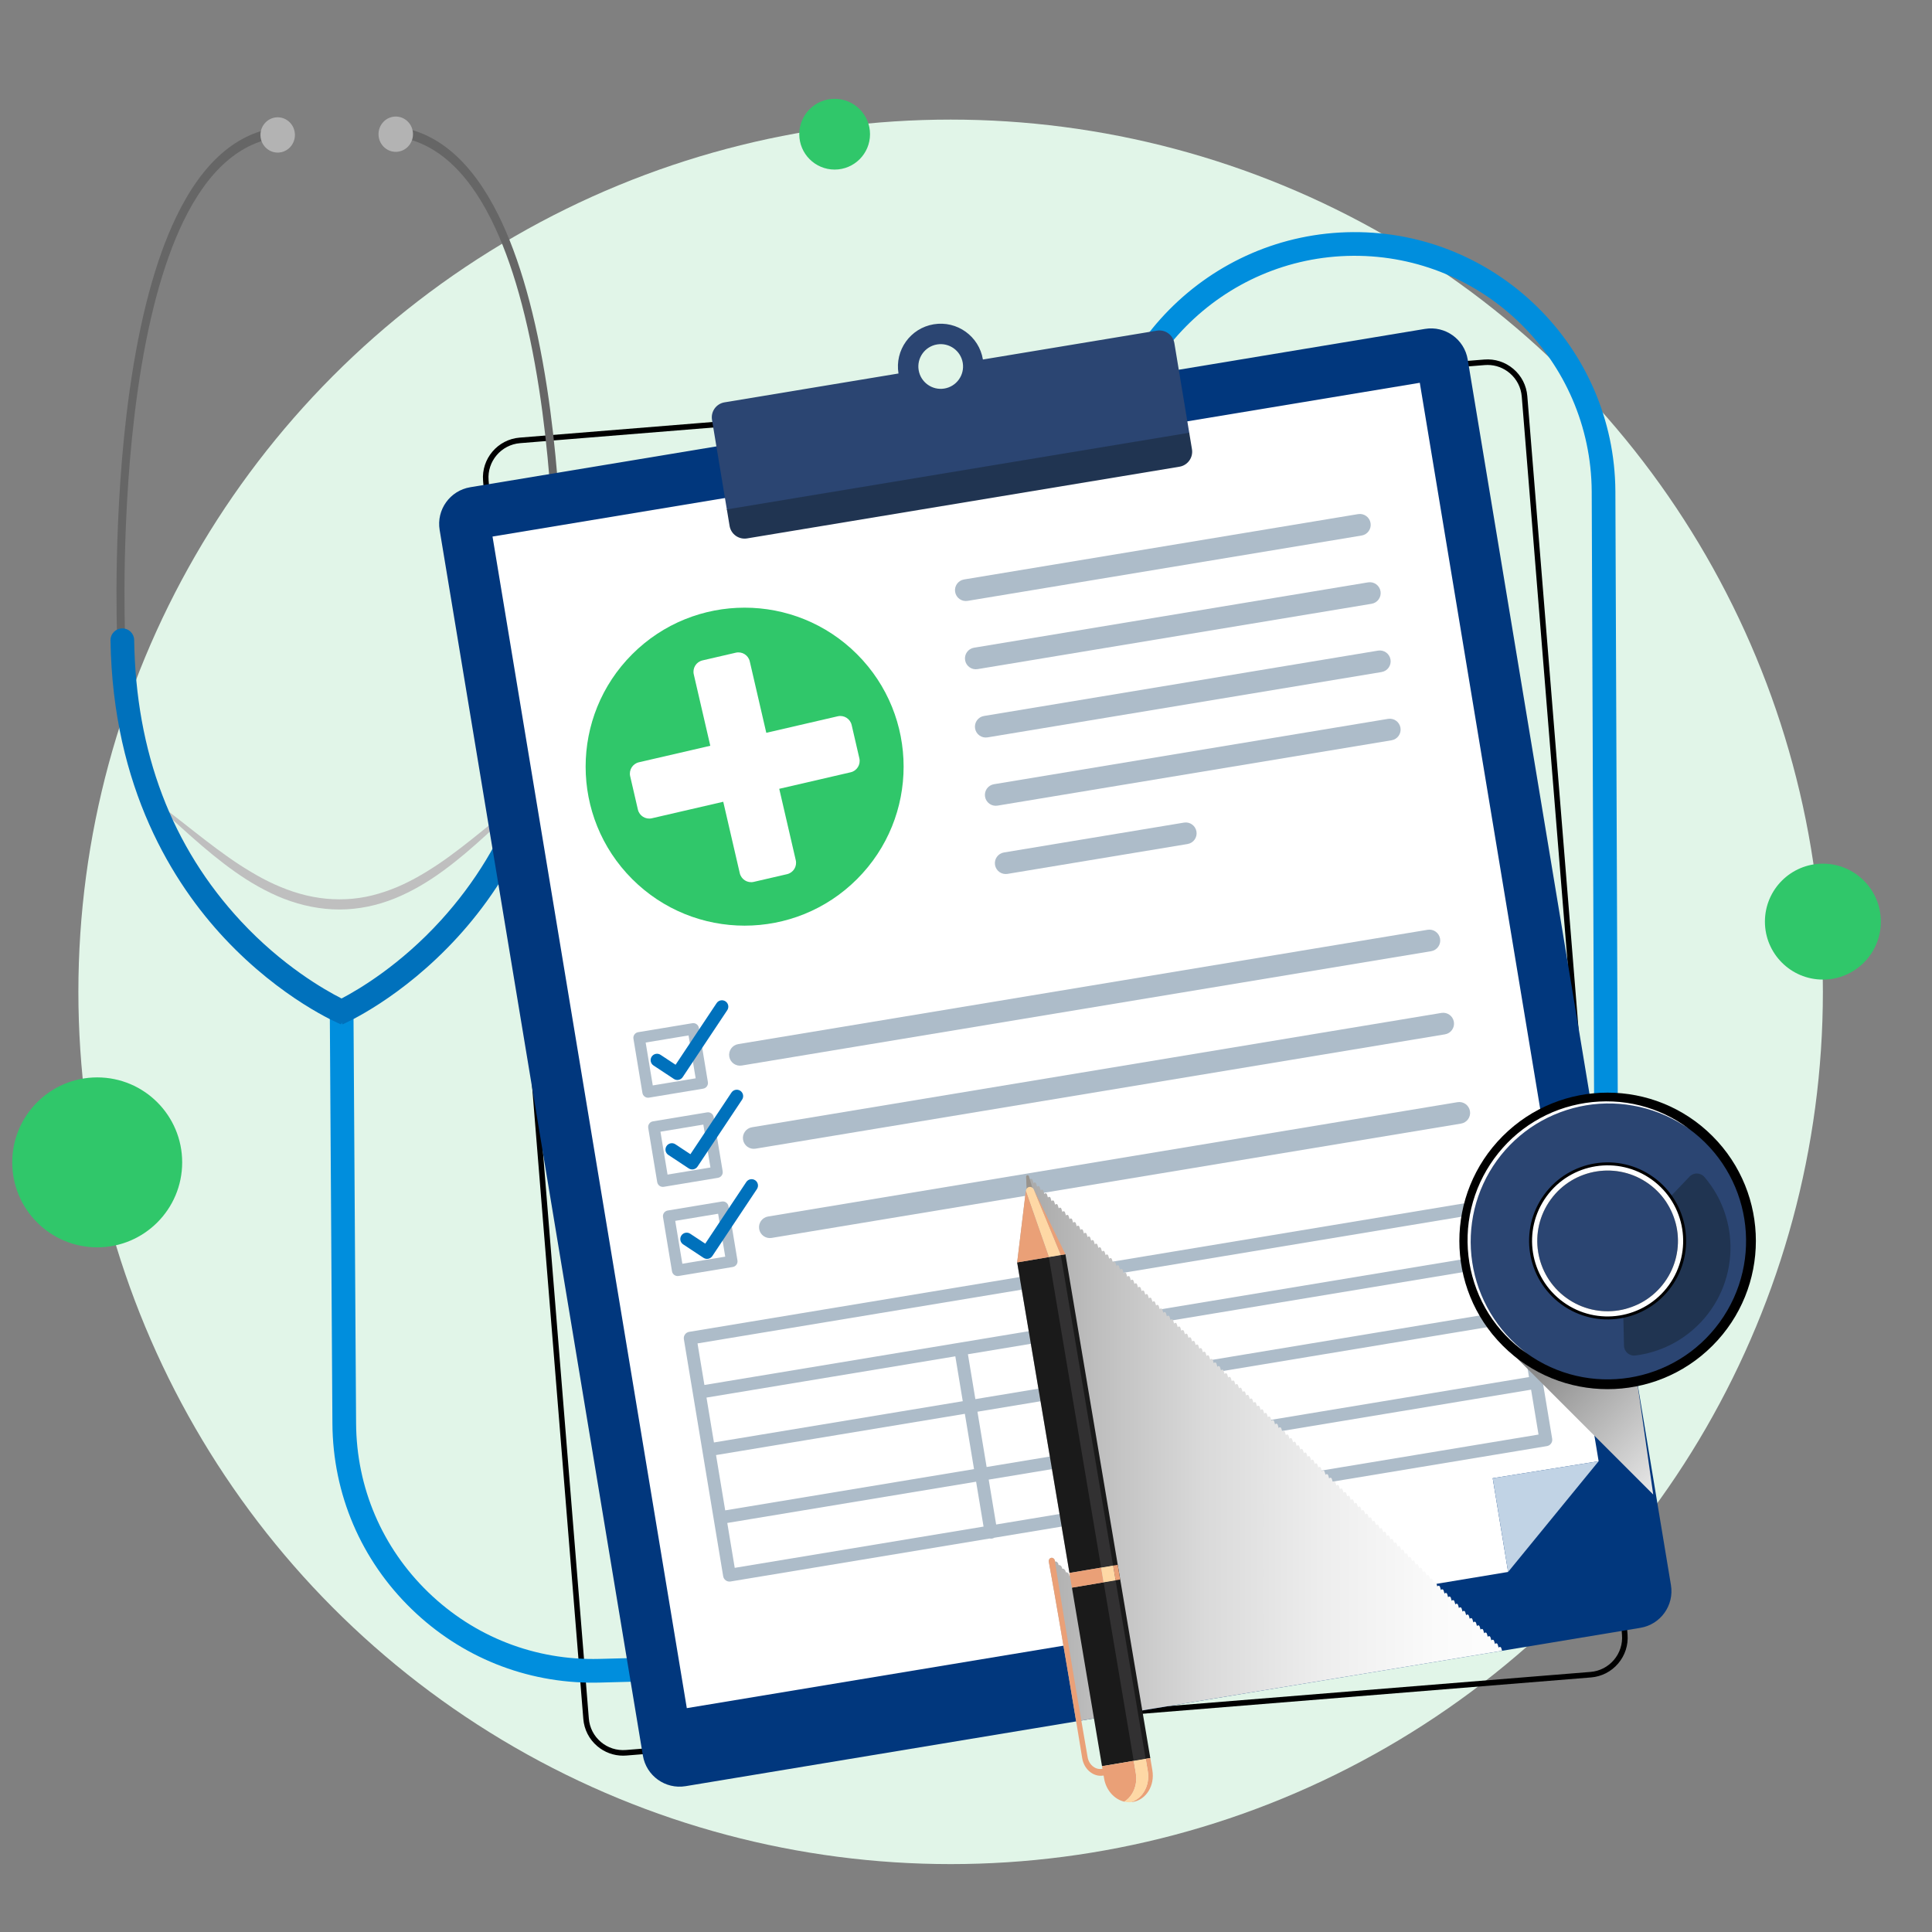
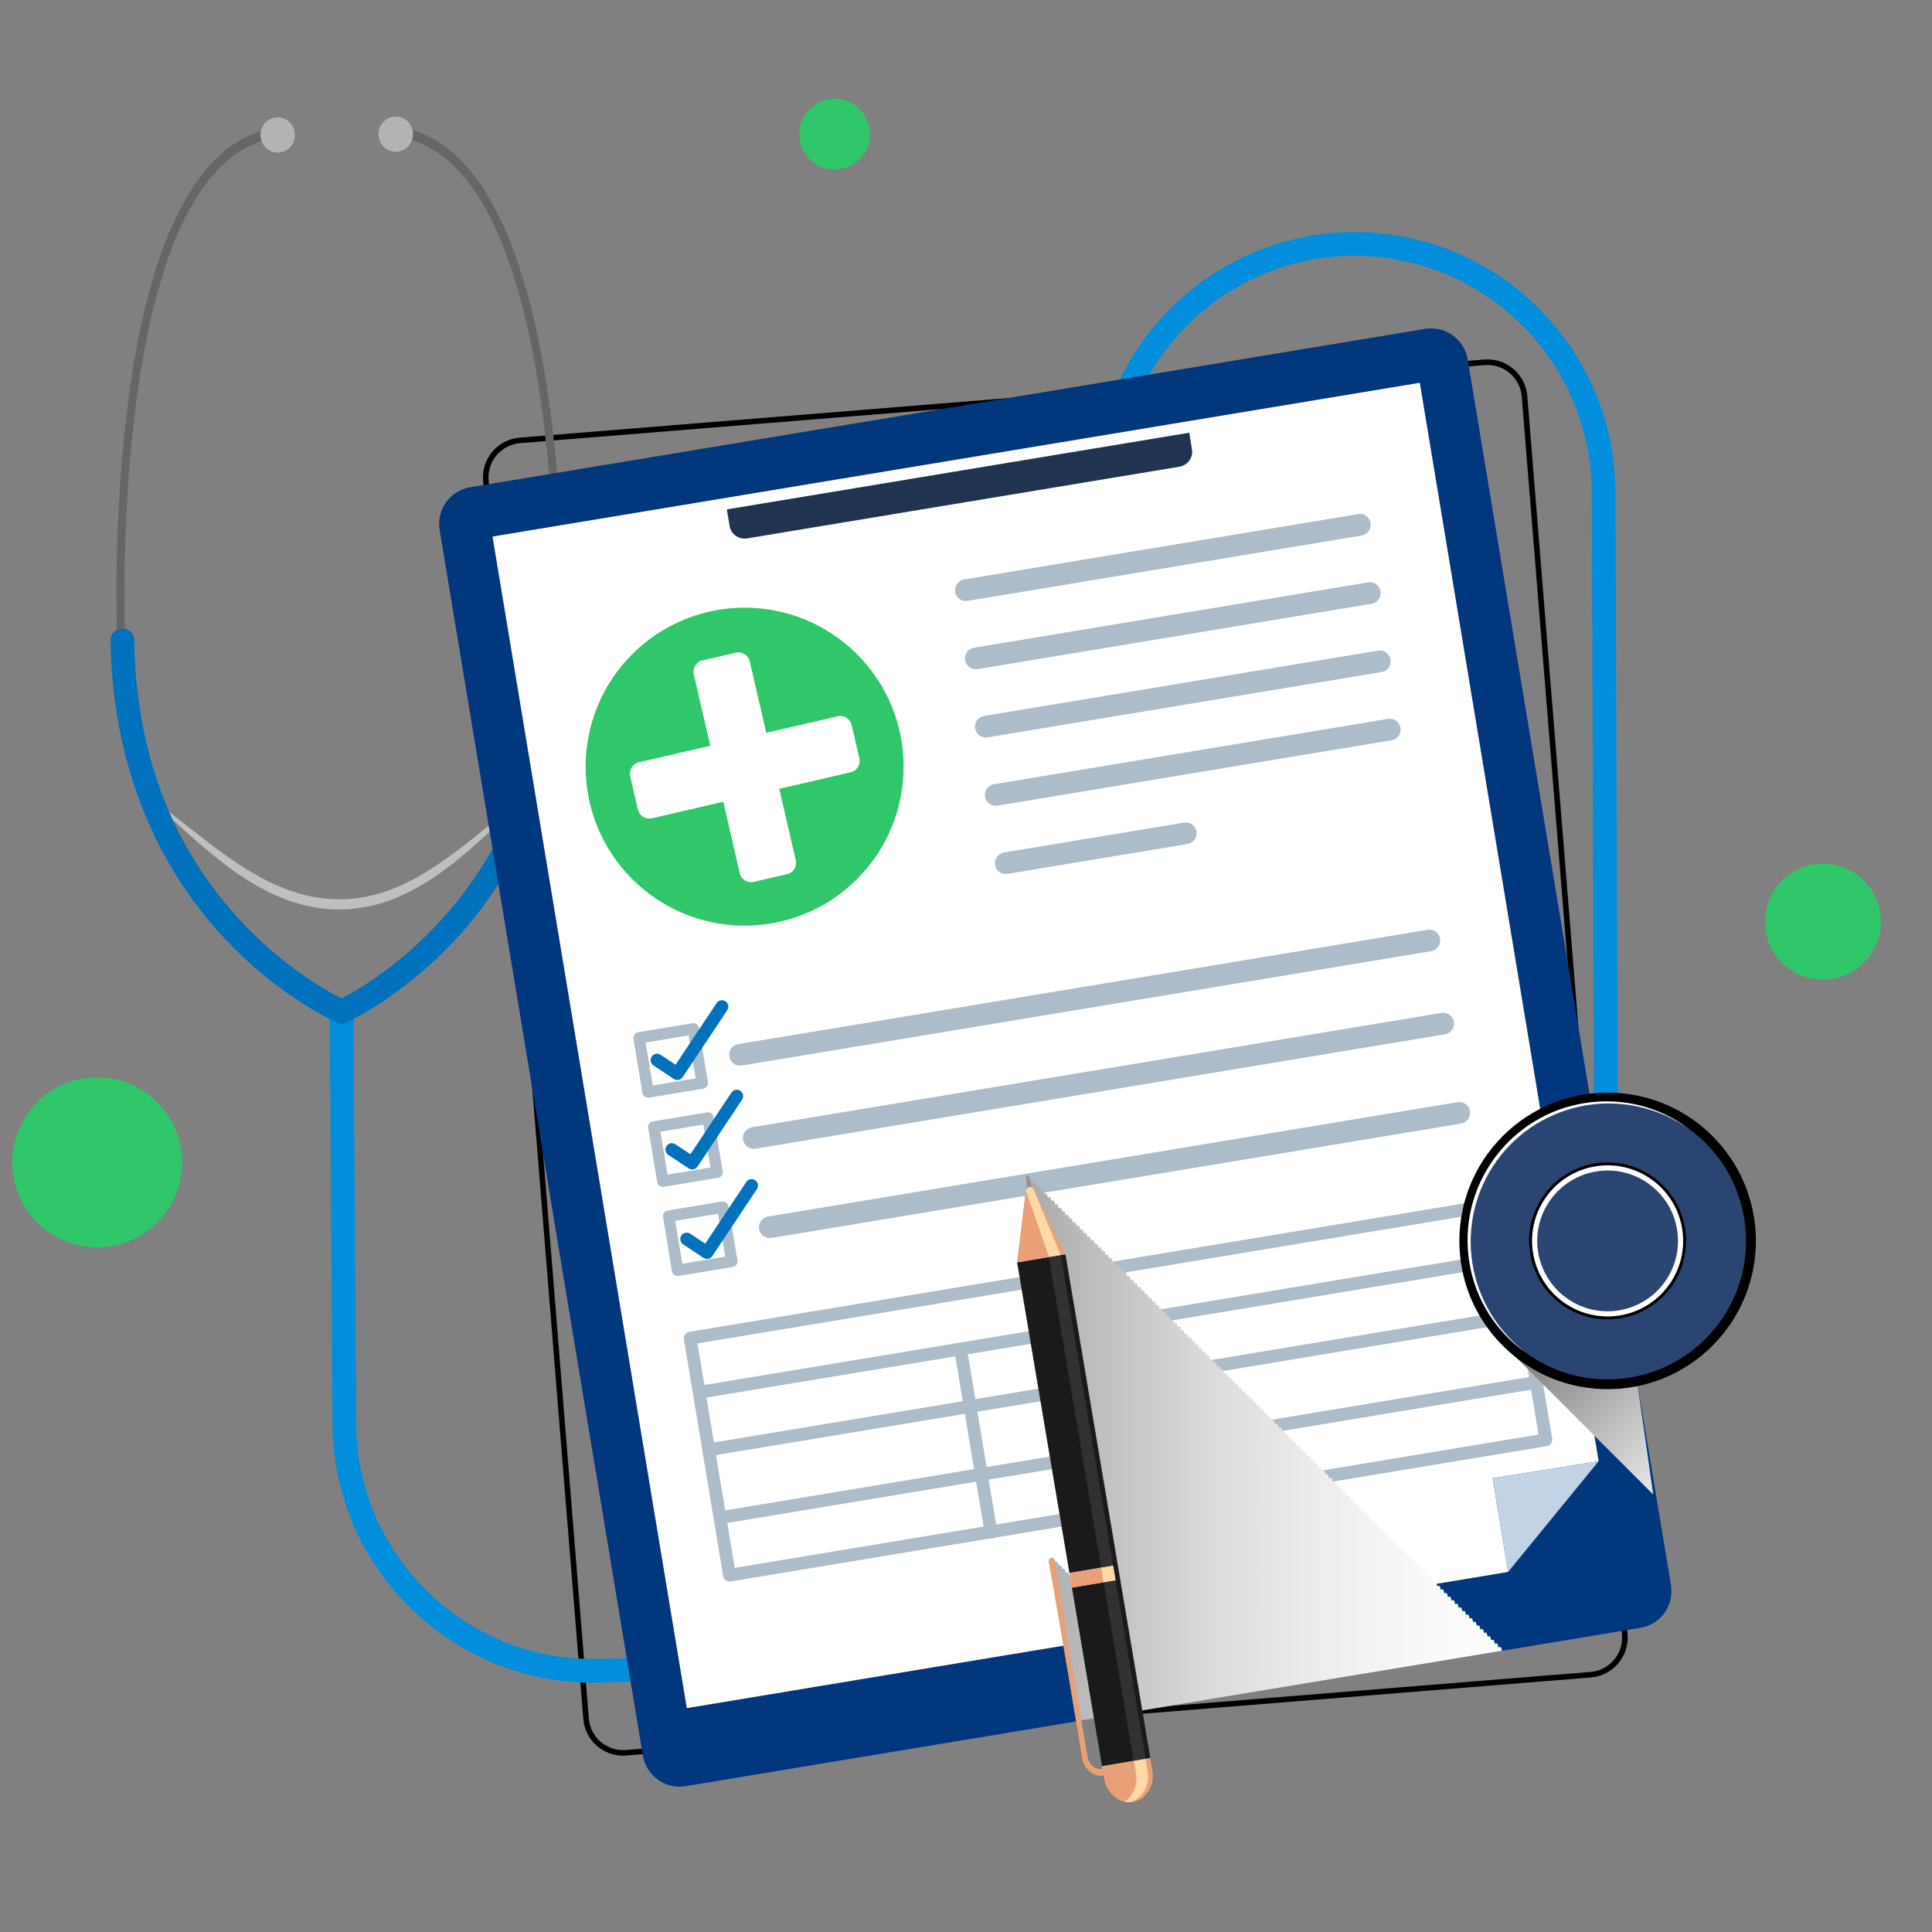
<svg xmlns="http://www.w3.org/2000/svg" viewBox="0 0 2000 2000">
  <rect x="0" y="0" width="2000" height="2000" fill="#808080" stroke="none" />
  <defs>
    <style>
      .cls-1 {
        fill: #fff;
      }

      .cls-2 {
        fill: #e1f5e8;
      }

      .cls-3 {
        fill: #bfbfbf;
      }

      .cls-4 {
        fill: url(#linear-gradient);
      }

      .cls-4, .cls-5 {
        mix-blend-mode: multiply;
      }

      .cls-6 {
        isolation: isolate;
      }

      .cls-7 {
        fill: #adbcc9;
      }

      .cls-8 {
        fill: #008edd;
      }

      .cls-9 {
        fill: #01377d;
      }

      .cls-10 {
        fill: #eaa077;
      }

      .cls-11 {
        fill: #c1d3e5;
      }

      .cls-12 {
        fill: #98938d;
      }

      .cls-13 {
        fill: #fed8a5;
      }

      .cls-14 {
        fill: #203451;
      }

      .cls-15 {
        fill: #0071bc;
      }

      .cls-16 {
        fill: #323132;
      }

      .cls-5 {
        fill: url(#linear-gradient-2);
      }

      .cls-17 {
        fill: #30c76a;
      }

      .cls-18 {
        fill: #b3b3b3;
      }

      .cls-19 {
        fill: #1a1a1a;
      }

      .cls-20 {
        fill: #666;
      }

      .cls-21 {
        fill: #2b4572;
      }
    </style>
    <linearGradient id="linear-gradient" x1="658.56" y1="1499.3" x2="1610.57" y2="1499.3" gradientUnits="userSpaceOnUse">
      <stop offset="0" stop-color="#000" />
      <stop offset=".12" stop-color="#3a3a3a" />
      <stop offset=".25" stop-color="#6d6d6d" />
      <stop offset=".37" stop-color="#9a9a9a" />
      <stop offset=".5" stop-color="#bebebe" />
      <stop offset=".62" stop-color="#dadada" />
      <stop offset=".75" stop-color="#eee" />
      <stop offset=".87" stop-color="#fafafa" />
      <stop offset="1" stop-color="#fff" />
    </linearGradient>
    <linearGradient id="linear-gradient-2" x1="1441.76" y1="1226.38" x2="1775.42" y2="1560.03" gradientUnits="userSpaceOnUse">
      <stop offset="0" stop-color="#000" />
      <stop offset=".14" stop-color="#272727" />
      <stop offset=".57" stop-color="#9a9a9a" />
      <stop offset=".86" stop-color="#e2e2e2" />
      <stop offset="1" stop-color="#fff" />
    </linearGradient>
  </defs>
  <g class="cls-6">
    <g id="Layer_1" data-name="Layer 1">
      <g>
-         <circle class="cls-2" cx="984.09" cy="1026.76" r="902.95" />
        <path d="M644.98,1817.46c-9.79,0-19.17-3.44-26.71-9.85-8.41-7.15-13.54-17.16-14.43-28.17L500.07,497.57c-1.84-22.72,15.15-42.71,37.88-44.55l257.49-20.85,483.6-39.13,257.49-20.85c10.99-.89,21.7,2.56,30.11,9.71,8.42,7.15,13.54,17.16,14.43,28.17l103.76,1281.86c.89,11.01-2.56,21.71-9.71,30.13-7.16,8.42-17.16,13.54-28.17,14.43l-998.55,80.83c-1.14,.09-2.28,.14-3.41,.14ZM1539.91,377.81c-.97,0-1.95,.04-2.93,.12l-257.49,20.85-483.6,39.13-257.49,20.85c-19.57,1.59-34.2,18.79-32.61,38.35l103.77,1281.87c.77,9.48,5.18,18.09,12.42,24.25,7.24,6.16,16.46,9.12,25.93,8.36l408.44-33.06,590.12-47.76c9.48-.77,18.09-5.18,24.25-12.43,6.16-7.25,9.13-16.46,8.36-25.94l-103.76-1281.86c-.77-9.48-5.18-18.09-12.43-24.25-6.49-5.52-14.57-8.48-22.99-8.48Z" />
        <g>
          <path class="cls-3" d="M157.08,827.13c30.96,22.19,59.49,47.56,90.94,68.11l5.93,3.77,6,3.64,6.05,3.53,6.13,3.36c8.23,4.35,16.69,8.21,25.36,11.38,17.29,6.48,35.54,10.09,53.86,10.05,9.14,.05,18.29-.83,27.28-2.59,9-1.74,17.81-4.45,26.45-7.7,17.29-6.54,33.51-15.96,49.07-26.4,31.12-21.05,59.18-46.96,89.82-69.59l.95,1.16c-28.17,25.4-54.76,52.67-85.87,75.39-15.48,11.38-32.21,21.4-50.3,28.77-18.08,7.34-37.7,11.5-57.41,11.51-19.69-.02-39.26-4.1-57.45-11.13-9.09-3.56-17.85-7.8-26.3-12.52l-6.28-3.63-6.17-3.79-6.04-3.97-5.94-4.1c-31.48-22.21-58.55-49.01-87.02-74.08l.93-1.17Z" />
          <path class="cls-8" d="M615.58,1741.89c-71.03,.45-138.05-26.4-189.26-75.95-52.55-50.85-81.74-119.13-82.21-192.26l-2.73-431.3,24.51-.16,2.73,431.3c.42,66.48,26.96,128.56,74.74,174.8,47.78,46.23,110.68,70.7,177.15,68.97l279-7.37c132.58-3.5,239.76-114.25,238.92-246.88l-6.03-951.12c-.94-148.83,119.37-270.68,268.21-271.63,148.83-.94,270.69,119.37,271.63,268.21l2.57,655.75-24.51,.16-2.57-655.75c-.86-135.32-111.64-244.71-246.96-243.85-135.32,.86-244.71,111.64-243.85,246.96l6.03,951.12c.45,71.08-26.52,138.35-75.95,189.42-49.43,51.08-115.78,80.24-186.83,82.12l-279,7.37c-1.86,.05-3.73,.08-5.59,.09Z" />
          <g>
            <path class="cls-20" d="M582.48,655.15c.04-1.26,3.27-127.11-16.18-253.61-11.47-74.58-28.47-134.87-50.54-179.21-27.98-56.22-64.22-86.94-107.7-91.3l-.65,10.18c40.7,4.08,74.78,33.17,101.3,86.45,21.54,43.27,38.18,102.4,49.46,175.76,19.28,125.38,16.08,250.1,16.04,251.35l8.27,.38Z" />
            <path class="cls-18" d="M391.85,139.03c.06,10.09,8.1,18.22,17.95,18.15,9.85-.06,17.78-8.29,17.72-18.38-.06-10.09-8.1-18.22-17.95-18.15-9.85,.06-17.78,8.29-17.72,18.38Z" />
          </g>
          <g>
            <path class="cls-20" d="M121.22,658.07c-.05-1.26-4.88-127.06,12.97-253.79,10.52-74.72,26.76-135.22,48.26-179.83,27.27-56.57,63.11-87.74,106.53-92.65l.78,10.17c-40.64,4.6-74.35,34.11-100.2,87.72-20.99,43.54-36.88,102.88-47.23,176.37-17.69,125.62-12.91,250.29-12.86,251.53l-8.26,.48Z" />
            <path class="cls-18" d="M305.3,139.58c.06,10.09-7.87,18.32-17.72,18.38s-17.88-8.07-17.95-18.15c-.06-10.09,7.87-18.32,17.72-18.38,9.85-.06,17.88,8.07,17.95,18.15Z" />
          </g>
          <path class="cls-15" d="M575.59,647.66c-6.65,.12-12,5.55-12.01,12.2-.24,116.31-36.22,214.74-107.03,292.7-42.06,46.31-85,71.67-102.96,81.07-18.07-9.18-61.33-33.99-103.97-79.76-71.8-77.06-109.02-175.02-110.73-291.32-.1-6.66-5.51-12.01-12.16-12.05h0c-6.86-.04-12.45,5.57-12.34,12.43,2.36,152.92,65.1,251.94,118.12,308.52,59.13,63.11,118.01,87.98,120.48,89.01l.77-1.85,.79,1.84c2.46-1.06,61.02-26.68,119.35-90.53,52.29-57.25,113.77-157.06,114.2-310,.02-6.86-5.64-12.4-12.5-12.27h0Z" />
        </g>
        <g>
          <path class="cls-9" d="M1698.1,1685.14l-143.59,23.81-440.49,73.04-404.25,67.04c-20.97,3.48-40.77-10.7-44.25-31.66L455.12,548.63c-3.48-20.97,10.71-40.77,31.66-44.25l254.85-42.27,478.64-79.36,254.85-42.27c20.95-3.48,40.77,10.7,44.25,31.66l210.39,1268.73c3.48,20.97-10.7,40.78-31.66,44.26Z" />
          <polygon class="cls-1" points="1469.77 396.26 1654.9 1512.65 1545.25 1530.24 1561.2 1627.27 710.98 1768.26 509.86 555.44 1469.77 396.26" />
-           <path class="cls-21" d="M1017.51,372.15c-4-24.13-26.81-40.45-50.94-36.45-24.13,4-40.45,26.81-36.45,50.94l-180.11,29.87c-8.57,1.42-14.37,9.53-12.95,18.1l15.48,93.38,478.65-79.37-15.48-93.38c-1.42-8.57-9.53-14.37-18.1-12.95l-180.11,29.87Zm-39.91,30.07c-12.6,2.09-24.52-6.44-26.61-19.04-2.09-12.6,6.44-24.52,19.04-26.61,12.6-2.09,24.52,6.44,26.61,19.04,2.09,12.6-6.44,24.52-19.04,26.61Z" />
          <path class="cls-14" d="M1220.97,483.14l-447.6,74.22c-8.57,1.42-16.68-4.38-18.1-12.95l-2.83-17.08,478.65-79.37,2.83,17.08c1.42,8.57-4.38,16.68-12.95,18.1Z" />
          <polygon class="cls-11" points="1654.9 1512.65 1561.2 1627.27 1545.25 1530.24 1654.9 1512.65" />
          <g>
            <path class="cls-7" d="M1558.52,1238.58l-845.13,140.15c-3.6,.6-6.04,4-5.44,7.6l9.3,56.08,9.87,59.51,11.65,70.28,9.87,59.51c.6,3.6,4,6.04,7.6,5.44l268.23-44.48c.79,.17,1.63,.21,2.47,.07,.85-.14,1.62-.45,2.32-.87l572.11-94.87c3.6-.6,6.04-4,5.44-7.6l-9.87-59.51-11.65-70.28-9.87-59.51-9.3-56.08c-.6-3.6-4-6.04-7.6-5.44Zm24.3,186.95l-561.47,93.11-9.49-57.24,561.47-93.11,9.49,57.24Zm-851.45,21.24l257.58-42.71,7.7,46.46-257.58,42.71-7.71-46.46Zm9.87,59.51l257.58-42.71,9.49,57.24-257.58,42.71-9.49-57.24Zm268.46-57.92l-7.71-46.46,561.47-93.11,7.71,46.46-561.47,93.11Zm-287.63-57.67l832.09-137.99,7.14,43.04-832.09,137.99-7.14-43.04Zm30.82,185.87l257.58-42.71,7.71,46.46-257.58,42.71-7.71-46.46Zm278.33,1.59l-7.71-46.46,561.47-93.11,7.71,46.46-561.47,93.11Z" />
            <path class="cls-7" d="M727.93,1126.98l-56.08,9.3c-3.23,.54-6.28-1.65-6.81-4.87l-9.3-56.08c-.54-3.23,1.65-6.28,4.87-6.81l56.08-9.3c3.23-.54,6.28,1.65,6.81,4.87l9.3,56.08c.53,3.23-1.65,6.28-4.87,6.81Zm-52.18-3.35l44.4-7.36-7.36-44.4-44.4,7.36,7.36,44.4Z" />
            <path class="cls-7" d="M743.23,1219.28l-56.08,9.3c-3.23,.54-6.28-1.65-6.81-4.87l-9.3-56.08c-.53-3.23,1.65-6.28,4.87-6.81l56.08-9.3c3.23-.53,6.28,1.65,6.81,4.87l9.3,56.08c.53,3.23-1.65,6.28-4.87,6.81Zm-52.18-3.35l44.4-7.36-7.36-44.4-44.4,7.36,7.36,44.4Z" />
            <path class="cls-7" d="M758.54,1311.58l-56.08,9.3c-3.23,.53-6.28-1.65-6.81-4.87l-9.3-56.08c-.54-3.23,1.65-6.28,4.87-6.81l56.08-9.3c3.23-.54,6.28,1.65,6.81,4.87l9.3,56.08c.53,3.23-1.65,6.28-4.87,6.81Zm-52.18-3.35l44.4-7.36-7.36-44.4-44.4,7.36,7.36,44.4Z" />
            <path class="cls-7" d="M1481.52,984.68l-713.66,118.35c-6.12,1.02-11.91-3.12-12.92-9.25h0c-1.02-6.12,3.12-11.91,9.25-12.92l713.66-118.35c6.12-1.02,11.91,3.12,12.92,9.25h0c1.02,6.12-3.12,11.91-9.25,12.92Z" />
            <path class="cls-7" d="M1409.55,554.38l-407.88,67.64c-6.12,1.02-11.91-3.12-12.92-9.25h0c-1.02-6.12,3.12-11.91,9.25-12.92l407.88-67.64c6.12-1.02,11.91,3.12,12.92,9.25h0c1.02,6.12-3.12,11.91-9.25,12.92Z" />
            <path class="cls-7" d="M1419.87,625.03l-407.88,67.64c-6.12,1.02-11.91-3.12-12.92-9.25h0c-1.02-6.12,3.12-11.91,9.25-12.92l407.88-67.64c6.12-1.02,11.91,3.12,12.92,9.25h0c1.02,6.12-3.12,11.91-9.25,12.92Z" />
            <path class="cls-7" d="M1430.2,695.69l-407.88,67.64c-6.12,1.02-11.91-3.12-12.92-9.25h0c-1.02-6.12,3.12-11.91,9.25-12.92l407.88-67.64c6.12-1.02,11.91,3.12,12.92,9.25h0c1.02,6.12-3.12,11.91-9.25,12.92Z" />
            <path class="cls-7" d="M1440.52,766.34l-407.88,67.64c-6.12,1.02-11.91-3.12-12.92-9.25h0c-1.02-6.12,3.12-11.91,9.25-12.92l407.88-67.64c6.12-1.02,11.91,3.12,12.92,9.25h0c1.02,6.12-3.12,11.91-9.25,12.92Z" />
            <path class="cls-7" d="M1229.33,873.73l-186.37,30.91c-6.12,1.02-11.91-3.12-12.92-9.25h0c-1.02-6.12,3.12-11.91,9.25-12.92l186.37-30.91c6.12-1.02,11.91,3.12,12.92,9.25h0c1.02,6.12-3.12,11.91-9.25,12.92Z" />
            <path class="cls-7" d="M1495.8,1070.75l-713.67,118.35c-6.12,1.02-11.91-3.12-12.92-9.25h0c-1.02-6.12,3.12-11.91,9.25-12.92l713.67-118.35c6.12-1.02,11.91,3.12,12.92,9.25h0c1.02,6.12-3.12,11.91-9.25,12.92Z" />
            <path class="cls-7" d="M1512.46,1163.14l-713.67,118.35c-6.12,1.02-11.91-3.12-12.92-9.25h0c-1.02-6.12,3.12-11.91,9.25-12.92l713.67-118.35c6.12-1.02,11.91,3.12,12.92,9.25h0c1.02,6.12-3.12,11.91-9.25,12.92Z" />
            <path class="cls-15" d="M702.3,1117.91c-1.59,.26-3.28-.05-4.73-1.01l-21.07-13.93c-3.05-2.01-3.88-6.11-1.87-9.16,2.02-3.04,6.11-3.88,9.16-1.87l15.57,10.29,42.48-63.81c2.02-3.04,6.13-3.86,9.17-1.84,3.04,2.02,3.86,6.13,1.84,9.17l-46.13,69.29c-1.06,1.59-2.68,2.57-4.42,2.86Z" />
            <path class="cls-15" d="M717.66,1210.51c-1.59,.26-3.28-.05-4.73-1.01l-21.07-13.93c-3.05-2.01-3.88-6.11-1.87-9.16,2.01-3.05,6.11-3.88,9.16-1.87l15.57,10.29,42.48-63.81c2.02-3.04,6.13-3.86,9.17-1.84,3.04,2.02,3.86,6.13,1.84,9.17l-46.13,69.29c-1.06,1.59-2.68,2.57-4.42,2.86Z" />
            <path class="cls-15" d="M733.01,1303.11c-1.59,.26-3.28-.05-4.73-1.01l-21.07-13.93c-3.05-2.01-3.88-6.11-1.87-9.16,2.01-3.04,6.11-3.88,9.16-1.87l15.57,10.29,42.48-63.81c2.02-3.04,6.13-3.86,9.17-1.84,3.04,2.02,3.86,6.13,1.84,9.16l-46.13,69.29c-1.06,1.59-2.68,2.57-4.42,2.86Z" />
          </g>
          <g>
            <circle class="cls-17" cx="770.84" cy="793.64" r="164.59" transform="translate(-335.42 777.52) rotate(-45)" />
            <path class="cls-1" d="M867.18,741.5l-73.92,17.1-17.1-73.92c-1.5-6.48-7.97-10.52-14.45-9.02l-34.5,7.98c-6.48,1.5-10.52,7.97-9.02,14.45l17.1,73.92-73.92,17.1c-6.48,1.5-10.52,7.97-9.02,14.45l7.98,34.5c1.5,6.48,7.97,10.52,14.45,9.02l73.92-17.1,17.1,73.92c1.5,6.48,7.97,10.52,14.45,9.02l34.5-7.98c6.48-1.5,10.52-7.97,9.02-14.45l-17.1-73.92,73.92-17.1c6.48-1.5,10.52-7.97,9.02-14.45l-7.98-34.5c-1.5-6.48-7.97-10.52-14.45-9.02Z" />
          </g>
        </g>
        <path class="cls-4" d="M1554.51,1708.95l-440.49,73.04-7.64-45.95-5.51-32.43-4.64-27.22-5.18-29.81-5.3-29.79c-.34-1.96,.77-3.79,2.49-4.11,1.71-.3,3.38,1.03,3.73,2.99,.01,.03,.01,.07,.01,.08l.11,.66c1.68-.22,3.28,1.08,3.62,3,0,.01,0,.05,.01,.07l.09,.66c1.68-.22,3.28,1.08,3.62,3,0,.01,0,.05,.01,.07l.11,.66c1.67-.22,3.27,1.08,3.61,3,0,.01,.01,.05,.01,.07l.11,.66c1.67-.22,3.27,1.08,3.61,3,0,.01,.01,.05,.01,.07l.11,.66c.2-.03,.41-.03,.61-.01l-.5-3.03-8.08-47.98-2.19-13.04-7.83-46.44-2.19-13.04-9.65-57.22-2.19-13.04-7.83-46.44-2.19-13.04-7.24-43.02-2.19-13.04-2.55-15.15,8.34-68.9,.62-5.14c.12-.94,.44-1.72,.87-2.34l-.56-12.15c-.09-1.97,2.37-2.39,2.93-.5l.98,3.34c.57-1.14,2.29-1.16,2.75,.4l.99,3.33c.56-1.14,2.27-1.16,2.74,.4l.99,3.33c.56-1.14,2.27-1.16,2.74,.4l.99,3.33c.56-1.14,2.27-1.16,2.74,.4l.6,2,.4,1.35c.56-1.15,2.27-1.16,2.74,.38l.99,3.34c.56-1.15,2.27-1.16,2.74,.38l.99,3.34c.56-1.15,2.27-1.16,2.74,.38l.99,3.34c.56-1.15,2.27-1.16,2.74,.38l.99,3.34c.57-1.14,2.27-1.16,2.75,.38l.98,3.34c.57-1.14,2.29-1.16,2.75,.4l.99,3.33c.56-1.14,2.27-1.16,2.74,.4l.99,3.33c.56-1.14,2.27-1.16,2.74,.4l.99,3.33c.56-1.14,2.27-1.16,2.74,.4l.99,3.34c.56-1.15,2.27-1.16,2.74,.38l.99,3.34c.56-1.15,2.27-1.16,2.74,.38l.99,3.34c.56-1.15,2.27-1.16,2.74,.38l.99,3.34c.56-1.15,2.27-1.16,2.75,.38l.98,3.34c.57-1.14,2.29-1.16,2.75,.4l.98,3.33c.57-1.14,2.29-1.16,2.75,.4l.99,3.33c.56-1.14,2.27-1.16,2.74,.4l.99,3.33c.56-1.14,2.27-1.16,2.74,.4l.99,3.34c.56-1.15,2.27-1.16,2.74,.38l.99,3.34c.56-1.15,2.27-1.16,2.74,.38l.73,2.45,.26,.9c.56-1.15,2.27-1.16,2.74,.38l.99,3.34c.56-1.15,2.27-1.16,2.74,.38l.99,3.34c.57-1.14,2.27-1.16,2.75,.38l.82,2.79,.16,.56c.16-.33,.42-.56,.71-.7h.01c.22-.09,.45-.13,.69-.11,.56,.04,1.1,.42,1.34,1.2l.99,3.33c.56-1.14,2.27-1.16,2.74,.4l.99,3.33c.56-1.14,2.27-1.16,2.74,.4l.99,3.33c.56-1.14,2.27-1.16,2.74,.4l.99,3.34c.56-1.15,2.27-1.16,2.74,.38l.99,3.34c.56-1.15,2.27-1.16,2.74,.38l.99,3.34c.56-1.15,2.27-1.16,2.74,.38l.99,3.34c.56-1.15,2.27-1.16,2.74,.38l.99,3.34c.57-1.14,2.29-1.16,2.75,.38l.98,3.34c.57-1.14,2.29-1.16,2.75,.4l.99,3.33c.46-.95,1.74-1.12,2.42-.24,.13,.17,.24,.38,.32,.63l.99,3.33c.56-1.14,2.27-1.16,2.74,.4l.99,3.33c.56-1.14,2.27-1.16,2.74,.4l.99,3.34c.52-1.07,2.04-1.15,2.62,.08,.05,.09,.08,.2,.12,.3l.99,3.34c.56-1.15,2.27-1.16,2.74,.38l.99,3.34c.56-1.15,2.27-1.16,2.74,.38l.99,3.34c.57-1.14,2.27-1.16,2.75,.38l.98,3.34c.57-1.14,2.29-1.16,2.75,.4l.99,3.33c.56-1.14,2.27-1.16,2.74,.4l.99,3.33c.56-1.14,2.27-1.16,2.74,.4l.99,3.33c.56-1.14,2.27-1.16,2.74,.4l.99,3.34c.56-1.15,2.27-1.16,2.74,.38l.99,3.34c.56-1.15,2.27-1.16,2.74,.38l.99,3.34c.56-1.15,2.27-1.16,2.74,.38l.99,3.34c.5-1.04,1.97-1.15,2.58,0,.07,.11,.12,.24,.16,.38l.99,3.34c.57-1.14,2.29-1.16,2.75,.38l.98,3.34c.57-1.14,2.29-1.16,2.75,.4l.99,3.33c.54-1.12,2.22-1.16,2.71,.33,.01,.01,.01,.04,.03,.07l.99,3.33c.56-1.14,2.27-1.16,2.74,.4l.99,3.33c.56-1.14,2.27-1.16,2.74,.4l.99,3.34c.56-1.15,2.27-1.16,2.74,.38l.99,3.34c.56-1.15,2.27-1.16,2.74,.38l.99,3.34c.56-1.15,2.27-1.16,2.74,.38l.99,3.34c.57-1.14,2.27-1.16,2.75,.38l.98,3.34c.57-1.14,2.29-1.16,2.75,.4l.99,3.33c.56-1.14,2.27-1.16,2.74,.4l.99,3.33c.56-1.14,2.27-1.16,2.74,.4l.99,3.33c.56-1.14,2.27-1.16,2.74,.4l.99,3.34c.56-1.15,2.27-1.16,2.74,.38l.99,3.34c.56-1.15,2.27-1.16,2.74,.38l.99,3.34c.56-1.15,2.27-1.16,2.74,.38l.63,2.13,.36,1.22c.56-1.15,2.27-1.16,2.74,.38l.99,3.34c.57-1.14,2.27-1.16,2.75,.38l.98,3.34c.57-1.14,2.29-1.16,2.75,.4l.73,2.46,.26,.87c.56-1.14,2.27-1.16,2.74,.4l.99,3.33c.56-1.14,2.27-1.16,2.74,.4l.99,3.33c.56-1.14,2.27-1.16,2.74,.4l.99,3.34c.56-1.15,2.27-1.16,2.74,.38l.99,3.34c.56-1.15,2.27-1.16,2.74,.38l.99,3.34c.56-1.15,2.27-1.16,2.74,.38l.99,3.34c.56-1.14,2.27-1.16,2.75,.38l.98,3.34c.57-1.14,2.29-1.16,2.75,.4l.98,3.33c.57-1.14,2.29-1.16,2.75,.4l.99,3.33c.56-1.14,2.27-1.16,2.74,.4l.99,3.33c.56-1.14,2.27-1.16,2.74,.4l.7,2.38,.29,.97c.56-1.15,2.27-1.16,2.74,.38l.99,3.34c.56-1.15,2.27-1.16,2.74,.38l.99,3.34c.56-1.15,2.27-1.16,2.74,.38l.81,2.72,.19,.62c.56-1.15,2.27-1.16,2.74,.38l.99,3.34c.57-1.14,2.27-1.16,2.75,.38l.98,3.34c.57-1.14,2.29-1.16,2.75,.4l.99,3.33c.56-1.14,2.27-1.16,2.74,.4l.99,3.33c.56-1.14,2.27-1.16,2.74,.4l.99,3.33c.56-1.14,2.27-1.16,2.74,.4l.99,3.34c.56-1.15,2.27-1.16,2.74,.38l.99,3.34c.56-1.15,2.27-1.16,2.74,.38l.99,3.34c.56-1.15,2.27-1.16,2.74,.38l.99,3.34c.56-1.15,2.27-1.16,2.74,.38l.99,3.34c.57-1.14,2.29-1.16,2.75,.38l.98,3.34c.57-1.14,2.29-1.16,2.75,.4l.99,3.33c.56-1.14,2.27-1.16,2.74,.4l.99,3.33c.56-1.14,2.27-1.16,2.74,.4l.99,3.34c.56-1.15,2.27-1.16,2.74,.38l.99,3.34c.56-1.15,2.27-1.16,2.74,.38l.99,3.34c.56-1.15,2.27-1.16,2.74,.38l.99,3.34c.56-1.15,2.27-1.16,2.74,.38l.99,3.34c.57-1.14,2.27-1.16,2.75,.38l.98,3.34c.57-1.14,2.29-1.16,2.75,.4l.99,3.33c.56-1.14,2.27-1.16,2.74,.4l.99,3.33c.56-1.14,2.27-1.16,2.74,.4l.99,3.33c.56-1.14,2.27-1.16,2.74,.4l.99,3.34c.56-1.15,2.27-1.16,2.74,.38l.99,3.34c.56-1.15,2.27-1.16,2.74,.38l.99,3.34c.56-1.15,2.27-1.16,2.74,.38l.99,3.34c.56-1.15,2.27-1.16,2.74,.38l.99,3.34c.57-1.14,2.29-1.16,2.75,.38l.98,3.34c.57-1.14,2.29-1.16,2.75,.4l.11,.34,.89,2.99c.56-1.14,2.27-1.16,2.74,.4l.99,3.33c.56-1.14,2.27-1.16,2.74,.4l.99,3.33c.56-1.14,2.27-1.16,2.74,.4l.99,3.34c.56-1.15,2.27-1.16,2.74,.38l.99,3.34c.56-1.15,2.27-1.16,2.74,.38l.99,3.34c.56-1.15,2.27-1.16,2.74,.38l.99,3.34c.57-1.14,2.27-1.16,2.75,.38l.98,3.34c.57-1.14,2.29-1.16,2.75,.4l.99,3.33c.56-1.14,2.27-1.16,2.74,.4l.99,3.33c.56-1.14,2.27-1.16,2.74,.4l.99,3.33c.56-1.14,2.27-1.16,2.74,.4l.99,3.34c.56-1.15,2.27-1.16,2.74,.38l.99,3.34c.56-1.15,2.27-1.16,2.74,.38l.99,3.34c.56-1.15,2.27-1.16,2.74,.38l.99,3.34c.56-1.15,2.27-1.16,2.74,.38l.99,3.34c.57-1.14,2.27-1.16,2.75,.38l.98,3.34c.57-1.14,2.29-1.16,2.75,.4l.99,3.33c.56-1.14,2.27-1.16,2.74,.4l.75,2.54Z" />
        <g>
          <polygon class="cls-19" points="1102.94 1298.43 1190.79 1819.92 1140.81 1828.34 1109.67 1643.5 1154.89 1635.88 1152.33 1620.67 1107.1 1628.28 1052.96 1306.85 1102.94 1298.43" />
          <rect class="cls-16" x="1112.79" y="1298.01" width="12.55" height="325.96" transform="translate(-227.15 206.2) rotate(-9.56)" />
          <rect class="cls-16" x="1158" y="1635.62" width="12.55" height="187.45" transform="translate(-271.09 217.43) rotate(-9.56)" />
          <path class="cls-12" d="M1069.03,1230.85c-2.09-.97-4.52-.56-6.17,1.04l-.62-13.58c-.09-1.97,2.37-2.38,2.93-.49l3.86,13.03Z" />
          <path class="cls-10" d="M1171.88,1856.93c-2.06,3.35-4.77,6.14-7.98,8.17-10.26-2.38-18.87-11.73-20.95-24.04l-2.14-12.72,32.85-5.53,2.14,12.72c1.33,7.87-.26,15.47-3.92,21.4Z" />
          <path class="cls-10" d="M1190.79,1819.92l2.14,12.72c1.33,7.87-.28,15.47-3.92,21.4-3.65,5.93-9.37,10.17-16.27,11.33-.8,.13-1.61,.22-2.4,.27,5.84-1.64,10.68-5.56,13.9-10.8,3.65-5.93,5.25-13.53,3.92-21.4l-2.14-12.72,4.76-.8Z" />
          <path class="cls-13" d="M1186.03,1820.72l2.14,12.72c1.33,7.87-.26,15.47-3.92,21.4-3.23,5.24-8.06,9.16-13.9,10.8-2.2,.14-4.35-.06-6.45-.55,3.21-2.03,5.92-4.82,7.98-8.17,3.65-5.93,5.25-13.53,3.92-21.4l-2.14-12.72,12.37-2.08Z" />
          <path class="cls-13" d="M1098.18,1299.23l-12.37,2.08-23.88-68.51c.16-1.29,.69-2.3,1.42-2.99,1.22-1.18,3.01-1.48,4.55-.77,.91,.42,1.75,1.19,2.32,2.36l27.97,67.82Z" />
          <polygon class="cls-10" points="1061.93 1232.81 1085.81 1301.32 1052.96 1306.85 1061.93 1232.81" />
          <polygon class="cls-10" points="1102.94 1298.43 1098.18 1299.23 1070.21 1231.41 1102.94 1298.43" />
          <rect class="cls-10" x="1108.15" y="1625.41" width="33.31" height="15.43" transform="translate(-255.67 209.55) rotate(-9.56)" />
          <rect class="cls-13" x="1141.15" y="1621.6" width="12.55" height="15.43" transform="translate(-254.72 213.25) rotate(-9.56)" />
-           <rect class="cls-10" x="1153.58" y="1620.16" width="4.83" height="15.43" transform="translate(-254.36 214.65) rotate(-9.56)" />
          <path class="cls-10" d="M1148.81,1837.01l-6.54,1.03c-2.5,.42-5.29,.3-7.85-.53-5.17-1.61-9.72-5.77-12.21-11.17-.3-.67-.57-1.37-.84-2.06-.22-.71-.45-1.42-.64-2.14-.15-.72-.32-1.48-.45-2.16l-.31-1.87-1.22-7.46-2.44-14.93-9.92-59.69-10.16-59.65-5.18-29.81-5.3-29.79c-.35-1.96,.76-3.8,2.48-4.11s3.39,1.03,3.74,2.99c0,.02,0,.06,.01,.07l4.75,29.88,4.87,29.86,9.94,59.68,10.18,59.64,2.58,14.9,1.29,7.45,.32,1.86,.33,1.54,.46,1.47c.21,.46,.39,.94,.6,1.4,1.77,3.65,4.93,6.41,8.42,7.42,1.77,.52,3.51,.56,5.35,.22l6.52-1.17c1.72-.31,3.39,1.03,3.74,2.99,.35,1.96-.76,3.8-2.48,4.11-.01,0-.05,0-.06,.01Z" />
        </g>
        <polygon class="cls-5" points="1542.84 1378.57 1711.4 1547.13 1694.45 1427.95 1542.84 1378.57" />
        <g>
          <circle cx="1664.19" cy="1284.58" r="153.48" transform="translate(-420.9 1553) rotate(-45)" />
          <path class="cls-21" d="M1805.76,1262.04c-5.77-36.23-25.36-70.26-57.4-93.5-32.05-23.24-70.48-31.3-106.71-25.54-16.45,2.62-32.43,8.08-47.17,16.26-5.99,3.33-11.78,7.11-17.31,11.34-10.82,8.26-20.63,18.22-29.03,29.8-23.24,32.05-31.3,70.48-25.54,106.71,5.77,36.23,25.36,70.26,57.4,93.5,32.04,23.24,70.48,31.3,106.71,25.54,36.23-5.77,70.26-25.36,93.5-57.4,23.24-32.05,31.3-70.48,25.54-106.71Zm-187.5,85.85c-17.48-12.68-28.17-31.25-31.31-51.02-3.15-19.76,1.25-40.74,13.93-58.22,3.62-4.99,7.72-9.43,12.2-13.29,5.29-4.59,11.11-8.36,17.26-11.31,6.85-3.28,14.12-5.54,21.56-6.71,19.76-3.15,40.74,1.25,58.22,13.93,17.48,12.68,28.17,31.25,31.31,51.02,3.15,19.76-1.25,40.74-13.93,58.22-12.68,17.48-31.25,28.17-51.02,31.31-19.76,3.15-40.74-1.25-58.22-13.93Z" />
-           <path class="cls-14" d="M1760.25,1369.25c21.46-22.48,31.78-51.53,31.11-80.33-.3-13.07-2.87-26.08-7.69-38.41-1.96-5.01-4.29-9.92-7-14.66-3.48-6.1-7.56-11.94-12.27-17.43-3.99-4.66-11.15-4.85-15.39-.41l-21.15,22.15c-3.57,3.73-3.82,9.51-.64,13.58,1.09,1.39,2.1,2.81,3.05,4.27,3.01,4.6,5.33,9.52,6.98,14.62,1.83,5.68,2.82,11.57,2.95,17.48,.37,15.71-5.26,31.56-16.97,43.83-9.51,9.96-21.57,16.03-34.19,18.15-5.06,.85-8.7,5.33-8.58,10.45l.71,30.62c.14,6.16,5.59,10.82,11.7,10.05,24.81-3.11,48.74-14.47,67.35-33.96Z" />
          <path class="cls-21" d="M1723.12,1327.33c-11.8,16.27-29.09,26.22-47.49,29.15-18.4,2.93-37.93-1.16-54.2-12.97-16.27-11.8-26.22-29.09-29.15-47.49-2.93-18.4,1.17-37.93,12.97-54.2,11.8-16.27,29.09-26.22,47.49-29.15,18.4-2.93,37.93,1.17,54.2,12.97,16.27,11.8,26.22,29.09,29.15,47.49,2.93,18.4-1.17,37.93-12.97,54.2Z" />
          <path d="M1744.45,1271.8c-3.26-20.54-14.38-39.84-32.54-53.02s-39.96-17.75-60.5-14.47c-20.54,3.26-39.84,14.38-53.02,32.54-13.18,18.17-17.75,39.96-14.47,60.5,3.26,20.54,14.38,39.84,32.54,53.02,18.17,13.18,39.96,17.75,60.5,14.47,20.54-3.26,39.84-14.38,53.02-32.54,13.18-18.17,17.75-39.96,14.47-60.5Zm-68.37,87.5c-19.13,3.04-39.41-1.21-56.32-13.48s-27.25-30.23-30.3-49.35c-3.04-19.13,1.21-39.41,13.48-56.32,12.27-16.91,30.23-27.25,49.35-30.3,19.13-3.04,39.41,1.21,56.32,13.48,16.91,12.27,27.25,30.23,30.3,49.35,3.04,19.13-1.21,39.41-13.48,56.32-12.27,16.91-30.23,27.25-49.35,30.3Z" />
          <path class="cls-1" d="M1741.43,1272.28c-3.14-19.77-13.83-38.34-31.31-51.02-17.48-12.68-38.45-17.08-58.22-13.93-19.77,3.14-38.34,13.83-51.02,31.31-12.68,17.48-17.08,38.45-13.93,58.22,3.14,19.77,13.83,38.34,31.31,51.02,17.48,12.68,38.45,17.08,58.22,13.93,19.77-3.14,38.34-13.83,51.02-31.31,12.68-17.48,17.08-38.45,13.93-58.22Zm-65.79,84.2c-18.4,2.93-37.93-1.16-54.2-12.97-16.27-11.8-26.22-29.09-29.15-47.49-2.93-18.4,1.17-37.93,12.97-54.2,11.8-16.27,29.09-26.22,47.49-29.15,18.4-2.93,37.93,1.17,54.2,12.97,16.27,11.8,26.22,29.09,29.15,47.49,2.93,18.4-1.17,37.93-12.97,54.2-11.8,16.27-29.09,26.22-47.49,29.15Z" />
          <path class="cls-1" d="M1748.36,1168.54c-7.7-5.37-15.89-9.99-24.43-13.82-8.54-3.81-17.45-6.77-26.56-8.83-9.11-2.04-18.39-3.26-27.7-3.54-9.31-.28-18.64,.35-27.82,1.88-18.35,3.08-36.05,9.74-51.84,19.49-15.78,9.77-29.58,22.67-40.45,37.69-5.43,7.52-10.13,15.56-14,23.98-3.89,8.41-6.96,17.2-9.13,26.21-4.32,18.02-5.17,36.9-2.34,55.26,2.77,18.37,9.18,36.2,18.72,52.21,4.79,7.99,10.3,15.58,16.56,22.53,1.61,1.7,3.16,3.45,4.81,5.1,1.69,1.62,3.34,3.28,5.06,4.87,1.77,1.54,3.5,3.12,5.28,4.64l5.49,4.39-5.69-4.16c-1.84-1.45-3.66-2.95-5.48-4.43-1.78-1.53-3.49-3.15-5.24-4.72-1.72-1.61-3.33-3.32-5.01-4.98-6.51-6.81-12.39-14.24-17.41-22.25-10.1-15.97-16.92-34.03-20.05-52.74-3.06-18.71-2.48-38.06,1.94-56.53,2.19-9.24,5.3-18.26,9.27-26.9,3.99-8.62,8.83-16.84,14.4-24.53,5.6-7.67,11.9-14.82,18.88-21.26,6.98-6.43,14.6-12.17,22.71-17.1,8.11-4.92,16.7-9.06,25.61-12.29,8.92-3.2,18.15-5.53,27.5-6.96,18.71-2.81,37.97-2,56.27,2.62,18.29,4.61,35.64,12.85,50.63,24.15Z" />
        </g>
        <circle class="cls-17" cx="100.63" cy="1203.28" r="87.96" />
        <circle class="cls-17" cx="864.02" cy="138.92" r="36.62" />
        <circle class="cls-17" cx="1887.04" cy="954.07" r="60" />
      </g>
    </g>
  </g>
</svg>